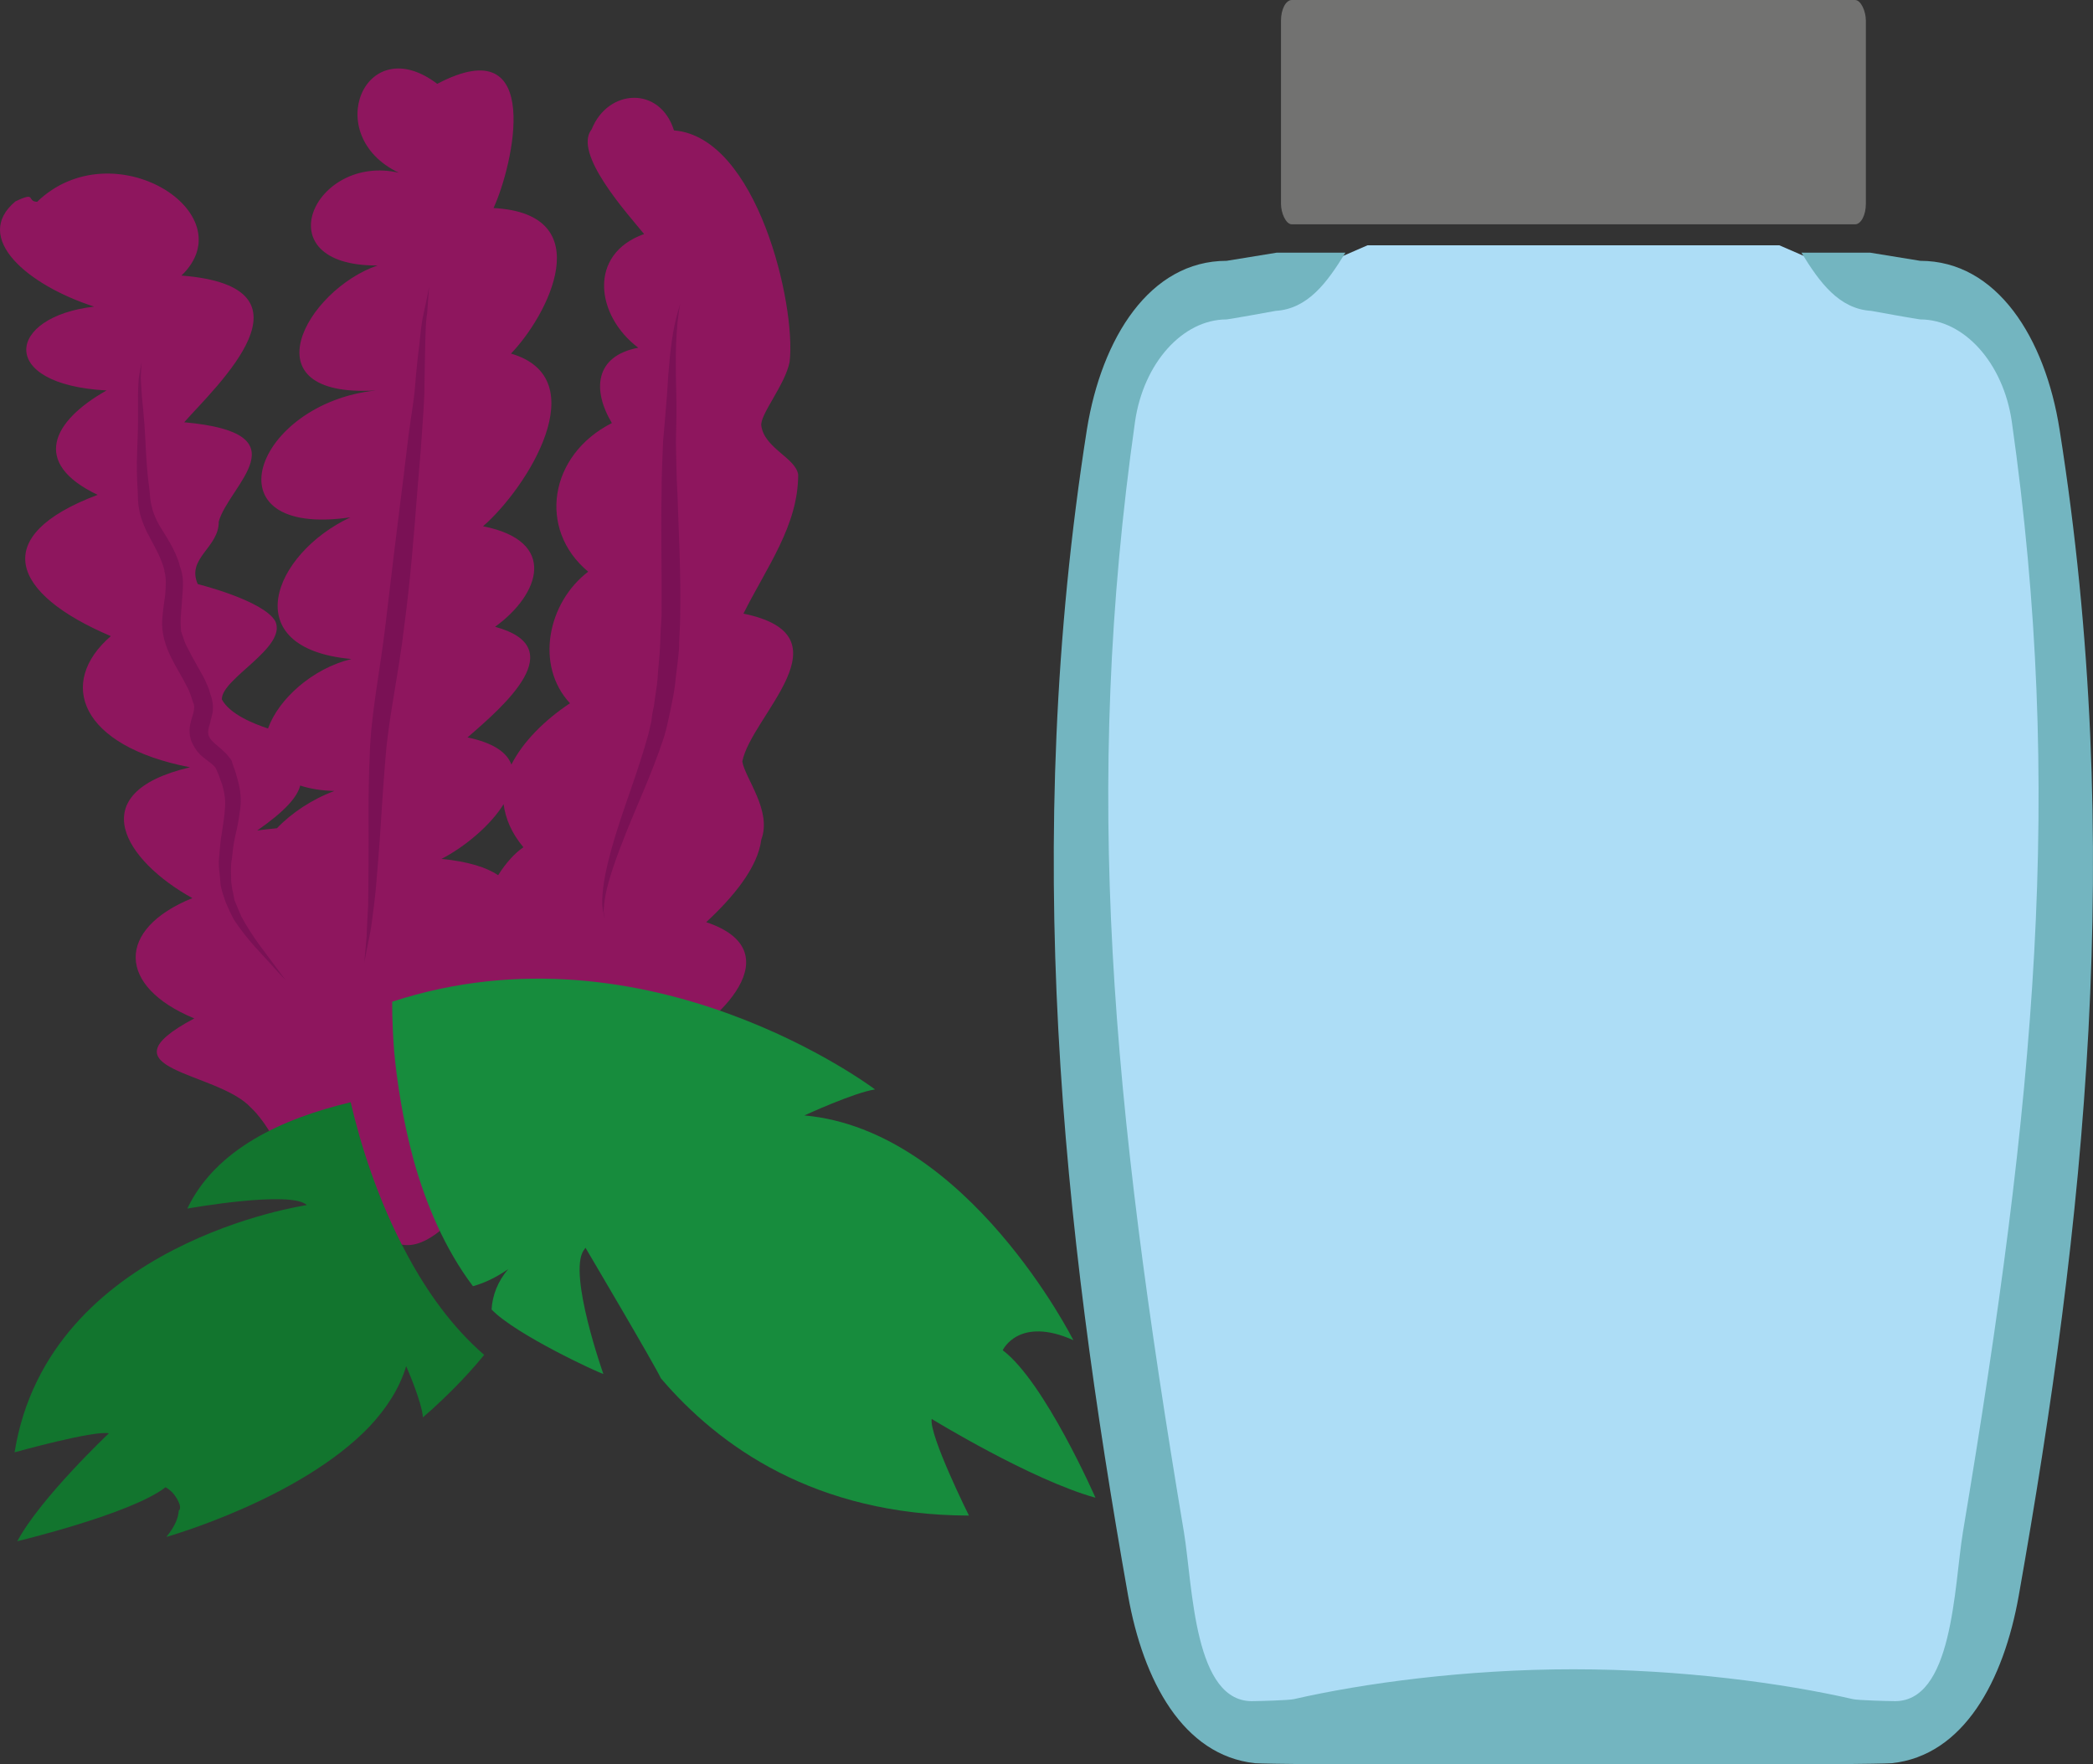
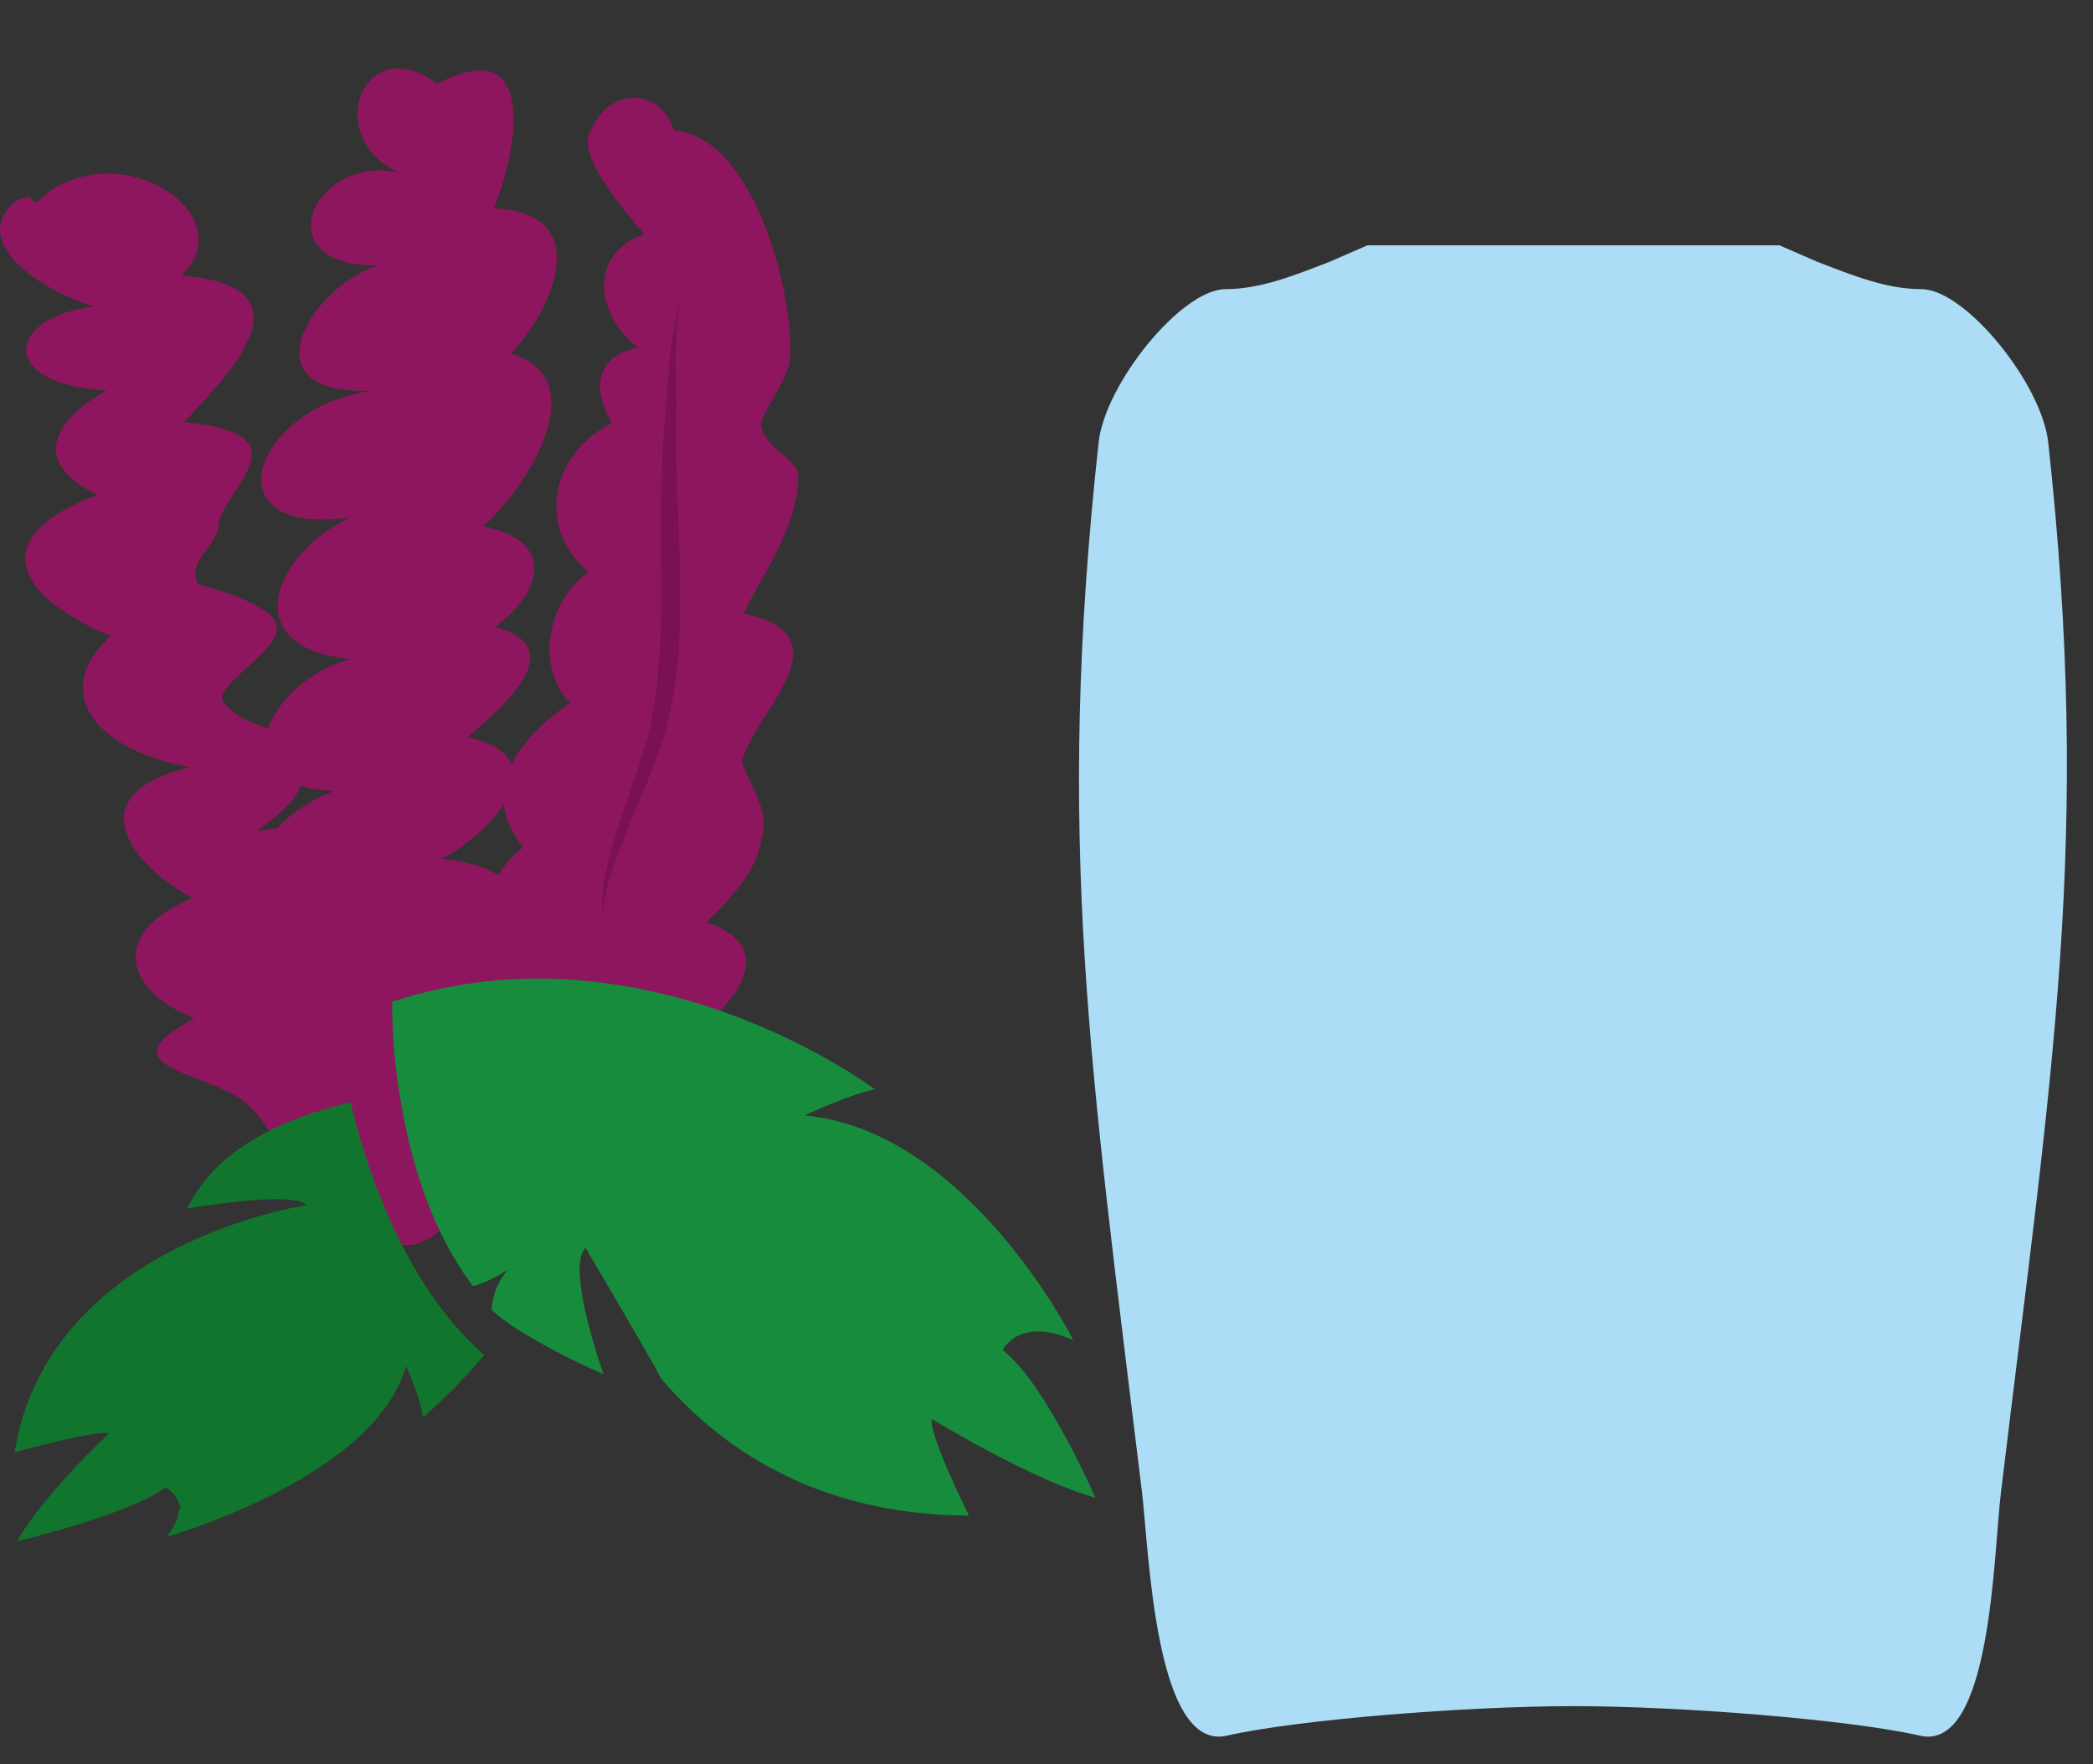
<svg xmlns="http://www.w3.org/2000/svg" id="svg36" viewBox="0 0 5392.822 4545" style="clip-rule:evenodd;fill-rule:evenodd;image-rendering:optimizeQuality;shape-rendering:geometricPrecision;text-rendering:geometricPrecision" version="1.1" height="45.45mm" width="53.928mm" xml:space="preserve">
  <rect x="0" y="0" width="5392.822" height="4545" fill="#333333" stroke="none" />
  <defs id="defs4">
    <style id="style2" type="text/css">
   
    .fil1 {fill:#FEFEFE}
    .fil4 {fill:#727271}
    .fil0 {fill:#7D877C}
    .fil6 {fill:#12752E;fill-rule:nonzero}
    .fil7 {fill:#178C3D;fill-rule:nonzero}
    .fil8 {fill:#7A1155;fill-rule:nonzero}
    .fil5 {fill:#8E165E;fill-rule:nonzero}
    .fil2 {fill:#ADDDF6;}
    .fil3 {fill:#73B5C0}
   
  </style>
  </defs>
  <g transform="translate(-7802.411,-12424)" id="Vrstva_x0020_1">
-     <path style="fill:#7d877c" id="path7" d="m 12798,16894 c 306,-800 433,-1779 275,-2805 -27,30 -146,120 -185,83 -169,-164 -331,-94 -370,6 -215,-298 -328,212 -471,13 -200,-277 -446,-52 -460,23 -150,-282 -334,-20 -469,4 -105,18 -322,-350 -466,12 -75,893 21,1828 220,2639 z" class="fil0" />
    <path style="fill:#fefefe" id="path9" d="m 11837,16257 c -336,-268 -593,216 -684,102 102,-75 361,-458 689,-190 142,-211 421,-267 646,208 -178,-160 -362,-463 -651,-120 z" class="fil1" />
    <path style="fill:#fefefe" id="path11" d="m 12131,14791 c -176,-198 -291,-301 -625,-19 -375,-320 -663,259 -765,122 114,-90 404,-547 771,-227 159,-252 452,-237 646,38 185,-234 436,-325 723,113 -340,-300 -550,-208 -750,-27 z" class="fil1" />
    <path style="fill:#fefefe" id="path13" d="m 11559,15600 c 164,-198 378,-299 632,-18 352,-321 573,175 669,39 -106,-90 -330,-465 -674,-144 -149,-252 -471,-237 -652,37 -174,-233 -409,-324 -678,113 318,-300 515,-207 703,-27 z" class="fil1" />
    <path style="fill:#adddf6;" id="path15" d="m 11326,13056 h 1061 l 99,43 c 91,35 177,70 267,70 113,0 311,244 327,396 112,1026 10,1608 -122,2705 -19,152 -24,669 -209,626 -179,-41 -614,-76 -893,-76 -278,0 -713,35 -892,76 -185,43 -201,-474 -219,-626 -133,-1097 -224,-1679 -112,-2705 16,-152 214,-396 327,-396 90,0 176,-35 267,-70 z" class="fil2" />
-     <path style="fill:#73b5c0" id="path17" d="m 11856,16969 h -720 c -11,0 -89,-1 -100,-2 -185,-20 -288,-212 -327,-432 -169,-955 -275,-1931 -106,-3005 38,-235 162,-434 360,-434 l 129,-21 h 177 c -47,77 -97,145 -180,150 -4,1 -122,22 -126,22 -113,0 -214,112 -236,263 -135,951 -61,1744 126,2862 23,140 25,443 181,435 11,0 89,-2 102,-5 179,-41 442,-77 720,-77 279,0 542,36 721,77 13,3 91,5 102,5 156,8 158,-295 181,-435 187,-1118 261,-1911 126,-2862 -22,-151 -123,-263 -236,-263 -4,0 -122,-21 -126,-22 -83,-5 -133,-73 -180,-150 h 177 l 129,21 c 198,0 322,199 359,434 170,1074 64,2050 -105,3005 -39,220 -142,412 -327,432 -11,1 -89,2 -100,2 z" class="fil3" />
-     <rect style="fill:#727271" id="rect19" ry="53" rx="28" height="578" width="1507" y="12424" x="11103" class="fil4" />
  </g>
  <g transform="translate(-7802.411,-12424)" id="Vrstva_x0020_1_0">
    <path style="fill:#8e165e;fill-rule:nonzero" id="path23" d="m 9086,14679 c -30,-20 -76,-35 -146,-42 60,-31 126,-86 160,-141 5,37 20,74 51,111 -22,15 -45,40 -65,72 z m -510,-231 c 24,8 53,13 88,14 -57,21 -111,57 -148,96 -17,2 -33,3 -51,6 73,-51 103,-86 111,-116 z m 1142,-443 c 60,-120 141,-227 141,-358 -6,-43 -87,-68 -95,-126 -4,-29 62,-106 73,-165 17,-147 -84,-579 -298,-596 -36,-115 -170,-108 -212,-3 -49,61 89,214 135,270 -146,52 -124,211 -15,293 -112,21 -119,109 -68,194 -162,82 -192,274 -61,383 -104,79 -138,241 -47,339 -66,44 -121,99 -151,158 -11,-31 -46,-56 -113,-70 96,-83 268,-232 71,-285 116,-84 163,-221 -31,-259 114,-99 291,-381 72,-445 94,-97 231,-360 -45,-375 50,-107 133,-466 -145,-320 -186,-141 -301,133 -99,229 -218,-50 -351,241 -55,239 -183,63 -340,342 -4,322 -313,33 -439,381 -66,327 -200,94 -296,338 3,365 -100,24 -188,103 -215,179 -36,-12 -98,-36 -119,-75 -1,-54 168,-133 138,-201 -30,-54 -200,-96 -200,-96 -30,-67 55,-94 54,-161 26,-94 223,-228 -89,-256 83,-94 361,-349 -7,-378 167,-161 -177,-378 -372,-190 -28,-1 0,-28 -56,-1 -112,94 32,216 203,271 -226,26 -251,201 32,216 -140,79 -195,187 -23,269 -282,106 -223,255 34,364 -139,120 -80,283 204,338 -282,66 -166,242 6,337 -197,80 -194,228 5,310 -252,134 59,135 146,230 33,31 58,77 84,125 48,44 88,86 124,127 -4,6 -8,12 -11,18 6,-4 11,-7 17,-11 2,2 4,4 6,6 37,11 81,20 113,29 6,21 11,33 10,34 122,116 279,-190 322,-220 0,-2 0,-4 1,-7 153,-30 272,-37 272,-37 -36,27 -52,51 -58,71 132,-63 389,-206 186,-286 144,-66 329,-253 107,-327 68,-63 133,-140 142,-213 28,-74 -42,-158 -49,-201 23,-118 281,-324 3,-381 z" class="fil5" />
    <path style="fill:#12752e;fill-rule:nonzero" id="path25" d="m 8851,15656 c -76,-141 -121,-288 -145,-392 -177,42 -348,121 -421,274 0,0 268,-48 308,-9 0,0 -666,96 -753,637 0,0 204,-57 243,-49 0,0 -176,166 -236,278 0,0 293,-70 382,-139 0,0 8,4 17,13 0,0 0,0 0,0 10,10 28,39 17,47 -1,18 -9,40 -32,68 0,0 345,-97 524,-285 43,-46 77,-98 94,-155 0,0 41,93 43,132 0,0 9,-8 25,-22 28,-26 79,-73 133,-139 -84,-73 -148,-164 -199,-259 z" class="fil6" />
    <path style="fill:#178c3d;fill-rule:nonzero" id="path27" d="m 10203,16080 c 0,0 256,157 422,203 0,0 -131,-299 -239,-380 0,0 41,-89 182,-26 0,0 -272,-541 -693,-579 0,0 128,-59 182,-67 0,0 -584,-442 -1244,-226 0,0 -1,50 5,128 7,76 22,177 51,283 31,110 79,225 152,322 29,-8 59,-22 91,-44 -27,31 -41,68 -43,104 61,64 277,164 288,166 0,0 -91,-257 -51,-318 2,-2 3,-5 5,-7 0,0 182,308 194,336 149,175 397,353 794,354 0,0 -103,-207 -96,-249 z" class="fil7" />
    <path style="fill:#7a1155;fill-rule:nonzero" id="path29" d="m 9555,13207 c 0,0 -1,6 -3,17 -1,11 -4,26 -5,46 -4,41 -4,99 -2,172 1,36 0,77 -1,120 1,42 1,87 4,136 3,95 9,201 7,313 0,28 -3,56 -3,84 -2,27 -6,54 -9,80 -2,27 -8,53 -13,78 -3,12 -5,25 -8,37 -3,12 -6,25 -10,37 -31,93 -68,171 -95,239 -27,67 -46,122 -54,162 -2,10 -3,19 -4,26 0,8 -2,15 -1,20 2,10 2,16 2,16 0,0 -1,-6 -3,-16 -2,-5 -2,-12 -3,-20 0,-8 0,-17 1,-27 3,-42 17,-100 39,-169 22,-70 54,-152 79,-242 3,-12 5,-23 8,-35 1,-12 3,-24 6,-36 3,-25 8,-50 10,-75 1,-26 5,-52 6,-79 1,-26 2,-53 4,-81 1,-109 -2,-216 0,-312 0,-48 2,-95 4,-138 4,-43 7,-82 10,-119 4,-72 10,-132 18,-172 4,-20 8,-35 11,-45 3,-11 5,-17 5,-17 z" class="fil8" />
-     <path style="fill:#7a1155;fill-rule:nonzero" id="path31" d="m 8908,13163 c 0,0 -2,24 -5,69 -4,22 -4,49 -5,80 -1,32 -1,67 -2,107 0,39 -4,84 -7,130 -3,47 -8,96 -12,149 -8,104 -17,219 -33,339 -14,121 -40,234 -48,336 -9,104 -13,198 -20,278 -3,39 -6,75 -10,106 -4,32 -7,58 -12,81 -9,43 -13,67 -13,67 0,0 2,-25 6,-68 1,-22 2,-50 4,-81 0,-31 1,-67 1,-107 1,-79 -2,-173 3,-279 3,-107 27,-219 41,-339 14,-120 28,-234 41,-338 7,-52 12,-101 18,-147 6,-47 14,-89 17,-128 3,-40 7,-76 11,-107 3,-31 6,-59 11,-80 10,-44 14,-68 14,-68 z" class="fil8" />
-     <path style="fill:#7a1155;fill-rule:nonzero" id="path33" d="m 8538,14949 c 0,0 -13,-13 -36,-39 -23,-26 -60,-61 -96,-115 -8,-14 -15,-30 -22,-46 -3,-9 -6,-18 -9,-27 -2,-8 -5,-18 -5,-28 -1,-20 -6,-40 -3,-61 2,-21 3,-42 7,-63 3,-21 7,-43 8,-63 2,-21 -1,-40 -7,-61 -4,-10 -7,-21 -12,-32 -2,-5 -5,-12 -5,-11 -1,-3 -5,-6 -8,-9 -9,-8 -19,-14 -30,-24 -11,-10 -21,-26 -27,-43 0,1 1,1 1,2 -7,-23 -1,-42 3,-56 5,-14 7,-28 5,-32 v -2 c -3,-7 -5,-15 -8,-23 -3,-8 -6,-17 -11,-25 -22,-45 -60,-92 -63,-156 0,-28 5,-54 8,-78 2,-22 3,-45 -2,-61 v -2 -1 c -9,-35 -28,-65 -46,-100 -8,-18 -16,-36 -19,-56 -4,-19 -3,-35 -4,-52 -5,-68 1,-126 1,-174 0,-25 0,-46 0,-64 0,-20 1,-36 2,-49 4,-26 7,-40 7,-40 0,0 -1,14 -2,40 1,13 2,29 3,48 2,19 4,40 6,65 4,48 4,106 13,171 2,16 2,34 7,49 3,15 10,30 18,45 17,29 43,64 54,107 0,-1 -1,-2 -1,-2 12,28 9,56 7,81 -1,25 -5,49 -4,72 l 1,17 c 0,0 0,1 1,2 l 1,4 3,8 c 3,11 8,22 14,33 11,22 25,45 39,71 5,9 9,20 13,29 3,10 6,20 9,29 0,0 -1,-1 -1,-2 2,6 3,14 3,20 0,5 0,11 -1,16 -2,10 -5,18 -6,25 -5,14 -6,25 -5,28 v 2 c 2,7 6,14 13,20 7,7 17,14 27,24 6,5 10,10 16,18 4,3 6,11 6,12 l 3,9 c 5,12 8,24 11,35 7,25 10,52 6,76 -3,24 -7,46 -12,66 -5,21 -7,41 -9,60 -4,19 -2,37 -2,55 0,9 2,17 3,25 2,9 4,17 5,26 6,14 12,30 18,43 29,54 62,93 82,121 21,28 32,43 32,43 z" class="fil8" />
  </g>
</svg>